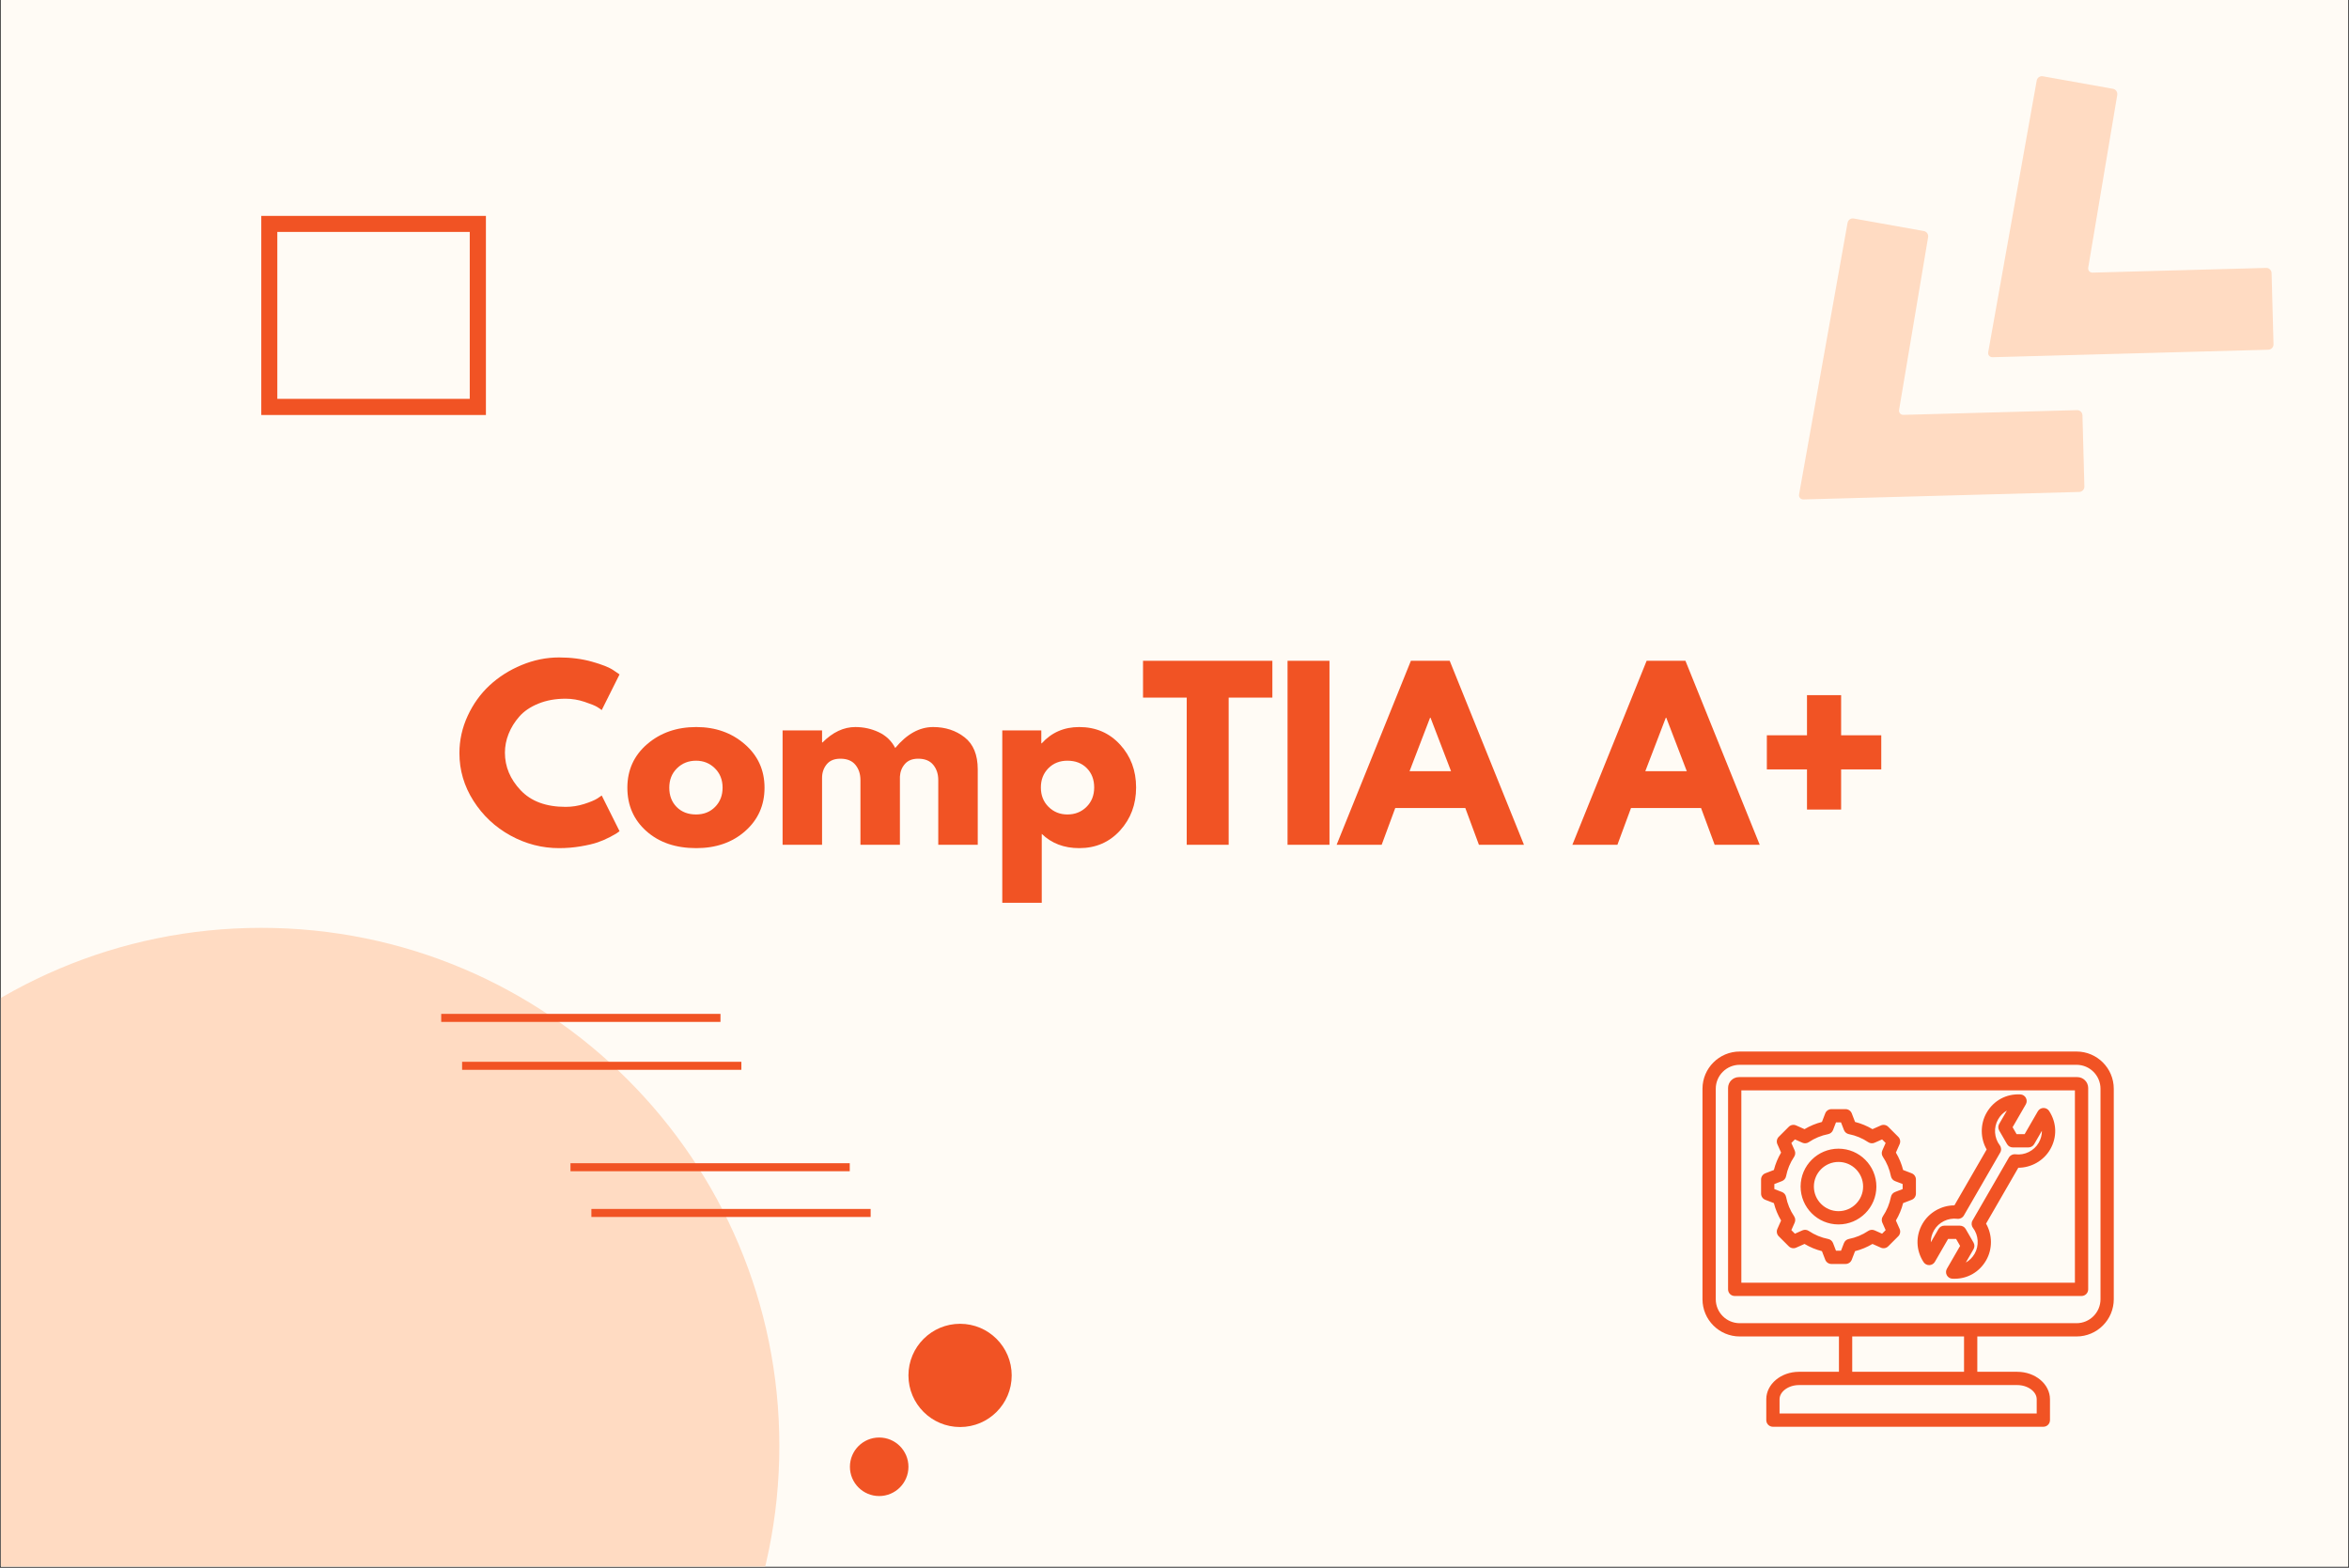
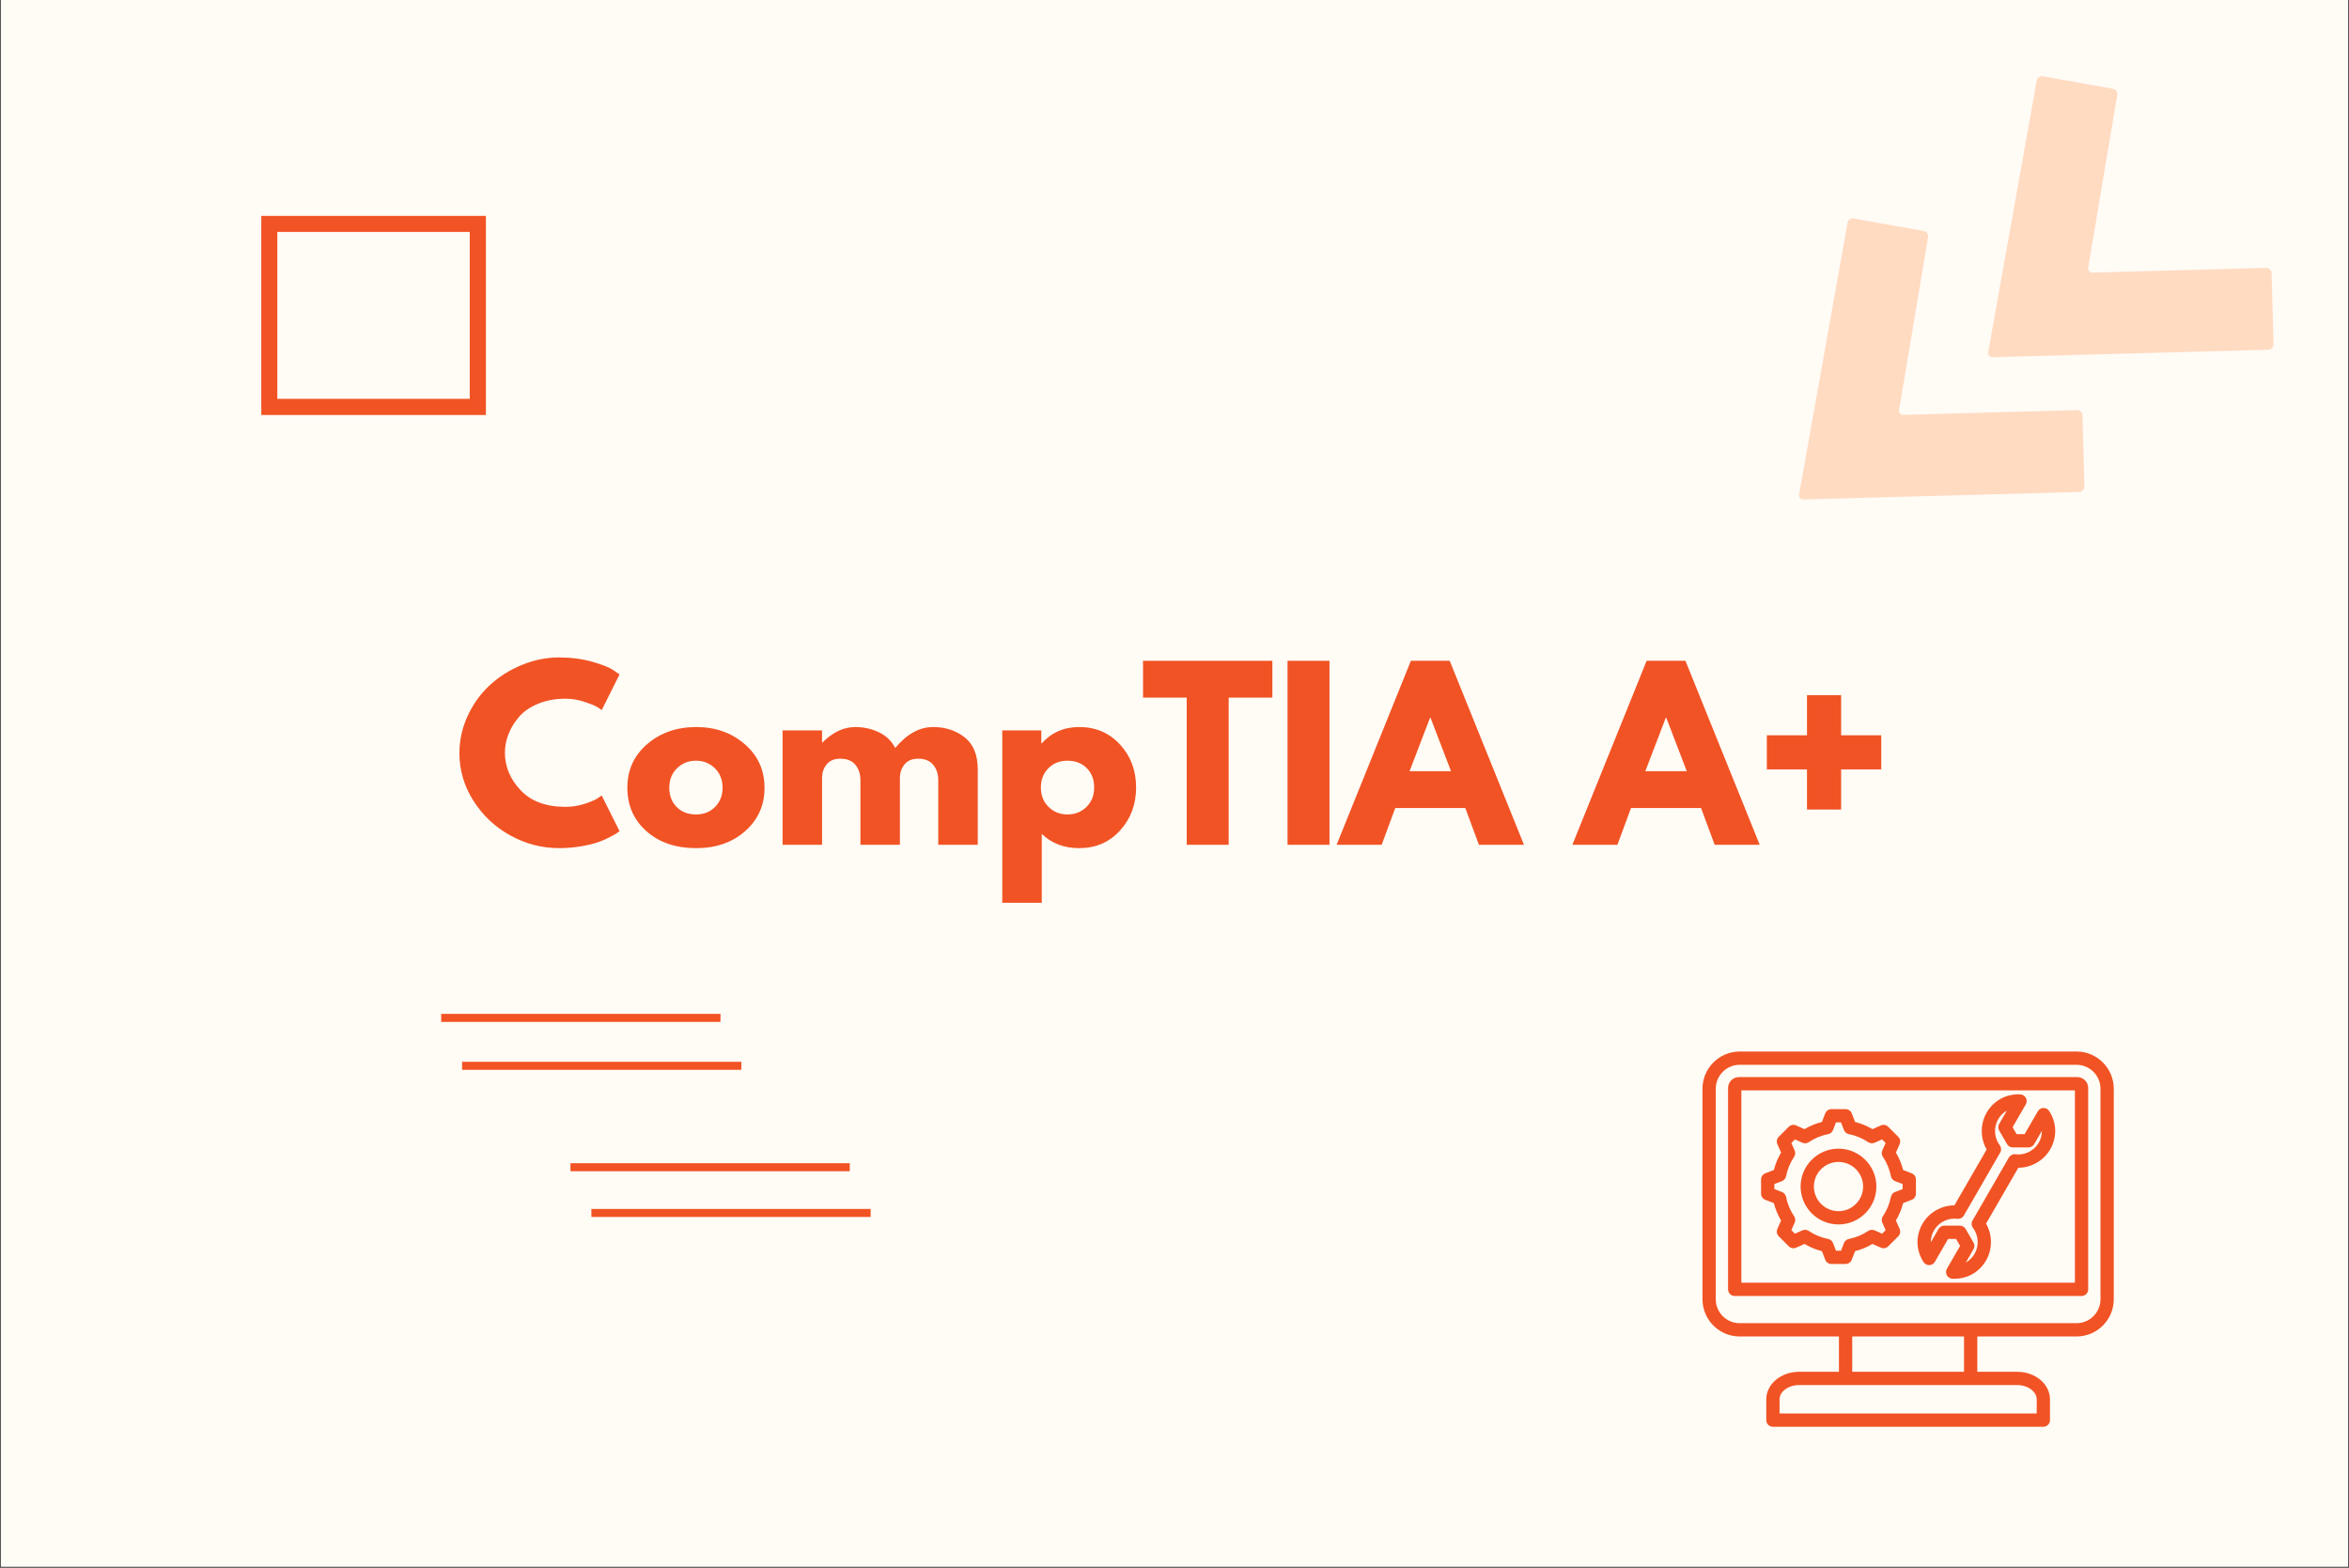
<svg xmlns="http://www.w3.org/2000/svg" width="2048" zoomAndPan="magnify" viewBox="0 0 1536 1025.25" height="1367" preserveAspectRatio="xMidYMid meet" version="1.0">
  <rect x="0" y="0" width="1536" height="1025.25" fill="#333333" stroke="none" />
  <defs>
    <g />
    <clipPath id="fb23456552">
      <path d="M 0.562 0 L 1535.438 0 L 1535.438 1024.5 L 0.562 1024.5 Z M 0.562 0 " clip-rule="nonzero" />
    </clipPath>
    <clipPath id="4ece70e40f">
      <path d="M 1300 49 L 1487 49 L 1487 234 L 1300 234 Z M 1300 49 " clip-rule="nonzero" />
    </clipPath>
    <clipPath id="c9c98ae66d">
      <path d="M 1450.816 23.051 L 1496.289 227.145 L 1308.289 269.031 L 1262.816 64.941 Z M 1450.816 23.051 " clip-rule="nonzero" />
    </clipPath>
    <clipPath id="a0a9ae3dba">
      <path d="M 1450.816 23.051 L 1496.289 227.145 L 1308.289 269.031 L 1262.816 64.941 Z M 1450.816 23.051 " clip-rule="nonzero" />
    </clipPath>
    <clipPath id="fe597f5099">
      <path d="M 0.562 606.789 L 509.617 606.789 L 509.617 1024.5 L 0.562 1024.5 Z M 0.562 606.789 " clip-rule="nonzero" />
    </clipPath>
    <clipPath id="d7d98e6e15">
      <path d="M 170.844 606.789 C -16.254 606.789 -167.926 758.465 -167.926 945.562 C -167.926 1132.66 -16.254 1284.332 170.844 1284.332 C 357.941 1284.332 509.617 1132.66 509.617 945.562 C 509.617 758.465 357.941 606.789 170.844 606.789 Z M 170.844 606.789 " clip-rule="nonzero" />
    </clipPath>
    <clipPath id="9b97c2b4fe">
      <path d="M 0.562 0.789 L 509.617 0.789 L 509.617 418.5 L 0.562 418.5 Z M 0.562 0.789 " clip-rule="nonzero" />
    </clipPath>
    <clipPath id="0a8794cc62">
      <path d="M 170.844 0.789 C -16.254 0.789 -167.926 152.465 -167.926 339.562 C -167.926 526.66 -16.254 678.332 170.844 678.332 C 357.941 678.332 509.617 526.66 509.617 339.562 C 509.617 152.465 357.941 0.789 170.844 0.789 Z M 170.844 0.789 " clip-rule="nonzero" />
    </clipPath>
    <clipPath id="6f7c49e06c">
-       <rect x="0" width="510" y="0" height="419" />
-     </clipPath>
+       </clipPath>
    <clipPath id="215948813a">
      <path d="M 594.027 865.727 L 661.547 865.727 L 661.547 933.246 L 594.027 933.246 Z M 594.027 865.727 " clip-rule="nonzero" />
    </clipPath>
    <clipPath id="0f69e85c2f">
      <path d="M 627.789 865.727 C 609.141 865.727 594.027 880.844 594.027 899.488 C 594.027 918.133 609.141 933.246 627.789 933.246 C 646.434 933.246 661.547 918.133 661.547 899.488 C 661.547 880.844 646.434 865.727 627.789 865.727 Z M 627.789 865.727 " clip-rule="nonzero" />
    </clipPath>
    <clipPath id="bdd17011d5">
-       <path d="M 0.027 0.727 L 67.547 0.727 L 67.547 68.246 L 0.027 68.246 Z M 0.027 0.727 " clip-rule="nonzero" />
-     </clipPath>
+       </clipPath>
    <clipPath id="c61134f93c">
      <path d="M 33.789 0.727 C 15.141 0.727 0.027 15.844 0.027 34.488 C 0.027 53.133 15.141 68.246 33.789 68.246 C 52.434 68.246 67.547 53.133 67.547 34.488 C 67.547 15.844 52.434 0.727 33.789 0.727 Z M 33.789 0.727 " clip-rule="nonzero" />
    </clipPath>
    <clipPath id="7aaf5ed537">
      <rect x="0" width="68" y="0" height="69" />
    </clipPath>
    <clipPath id="9ffb90fbc3">
      <path d="M 555.758 940.102 L 594.027 940.102 L 594.027 978.375 L 555.758 978.375 Z M 555.758 940.102 " clip-rule="nonzero" />
    </clipPath>
    <clipPath id="0bcfbd0ca7">
      <path d="M 574.891 940.102 C 564.324 940.102 555.758 948.668 555.758 959.238 C 555.758 969.805 564.324 978.375 574.891 978.375 C 585.461 978.375 594.027 969.805 594.027 959.238 C 594.027 948.668 585.461 940.102 574.891 940.102 Z M 574.891 940.102 " clip-rule="nonzero" />
    </clipPath>
    <clipPath id="5247e84ce3">
-       <path d="M 0.758 0.102 L 39.027 0.102 L 39.027 38.375 L 0.758 38.375 Z M 0.758 0.102 " clip-rule="nonzero" />
-     </clipPath>
+       </clipPath>
    <clipPath id="67e50ccac2">
      <path d="M 19.891 0.102 C 9.324 0.102 0.758 8.668 0.758 19.238 C 0.758 29.805 9.324 38.375 19.891 38.375 C 30.461 38.375 39.027 29.805 39.027 19.238 C 39.027 8.668 30.461 0.102 19.891 0.102 Z M 19.891 0.102 " clip-rule="nonzero" />
    </clipPath>
    <clipPath id="0e988c2f2c">
      <rect x="0" width="40" y="0" height="39" />
    </clipPath>
    <clipPath id="846f23e091">
      <path d="M 1176 142 L 1363 142 L 1363 327 L 1176 327 Z M 1176 142 " clip-rule="nonzero" />
    </clipPath>
    <clipPath id="374d52a117">
      <path d="M 1327.141 116.066 L 1372.613 320.16 L 1184.613 362.047 L 1139.141 157.957 Z M 1327.141 116.066 " clip-rule="nonzero" />
    </clipPath>
    <clipPath id="75bfaa7ea5">
      <path d="M 1327.141 116.066 L 1372.613 320.16 L 1184.613 362.047 L 1139.141 157.957 Z M 1327.141 116.066 " clip-rule="nonzero" />
    </clipPath>
    <clipPath id="2aac43473a">
      <path d="M 170.852 141.207 L 317.738 141.207 L 317.738 271.391 L 170.852 271.391 Z M 170.852 141.207 " clip-rule="nonzero" />
    </clipPath>
    <clipPath id="0fc7c7ffa1">
      <path d="M 1113.25 687.496 L 1382.301 687.496 L 1382.301 933.316 L 1113.25 933.316 Z M 1113.25 687.496 " clip-rule="nonzero" />
    </clipPath>
    <clipPath id="f8a10541f8">
      <rect x="0" width="944" y="0" height="185" />
    </clipPath>
  </defs>
  <g clip-path="url(#fb23456552)">
    <path fill="#ffffff" d="M 0.562 0 L 1535.438 0 L 1535.438 1024.5 L 0.562 1024.5 Z M 0.562 0 " fill-opacity="1" fill-rule="nonzero" />
    <path fill="#fffbf5" d="M 0.562 0 L 1535.438 0 L 1535.438 1024.5 L 0.562 1024.5 Z M 0.562 0 " fill-opacity="1" fill-rule="nonzero" />
  </g>
  <g clip-path="url(#4ece70e40f)">
    <g clip-path="url(#c9c98ae66d)">
      <g clip-path="url(#a0a9ae3dba)">
        <path fill="#ffdbc2" d="M 1481.844 175.207 C 1483.746 175.156 1485.336 176.676 1485.387 178.582 L 1486.641 225.164 C 1486.691 227.066 1485.172 228.656 1483.266 228.707 L 1302.957 233.602 C 1301.051 233.648 1299.758 232.148 1300.09 230.281 L 1331.793 52.688 C 1332.125 50.824 1333.926 49.547 1335.789 49.883 L 1381.645 58.074 C 1383.508 58.41 1384.785 60.207 1384.457 62.113 L 1365.492 174.973 C 1365.16 176.836 1366.492 178.332 1368.355 178.289 Z M 1481.844 175.207 " fill-opacity="1" fill-rule="nonzero" />
      </g>
    </g>
  </g>
  <g clip-path="url(#fe597f5099)">
    <g clip-path="url(#d7d98e6e15)">
      <g transform="matrix(1, 0, 0, 1, 0, 606)">
        <g clip-path="url(#6f7c49e06c)">
          <g clip-path="url(#9b97c2b4fe)">
            <g clip-path="url(#0a8794cc62)">
              <path fill="#ffdbc2" d="M -167.926 0.789 L 509.617 0.789 L 509.617 678.332 L -167.926 678.332 Z M -167.926 0.789 " fill-opacity="1" fill-rule="nonzero" />
            </g>
          </g>
        </g>
      </g>
    </g>
  </g>
  <g clip-path="url(#215948813a)">
    <g clip-path="url(#0f69e85c2f)">
      <g transform="matrix(1, 0, 0, 1, 594, 865)">
        <g clip-path="url(#7aaf5ed537)">
          <g clip-path="url(#bdd17011d5)">
            <g clip-path="url(#c61134f93c)">
              <path fill="#f15324" d="M 0.027 0.727 L 67.547 0.727 L 67.547 68.246 L 0.027 68.246 Z M 0.027 0.727 " fill-opacity="1" fill-rule="nonzero" />
            </g>
          </g>
        </g>
      </g>
    </g>
  </g>
  <path stroke-linecap="butt" transform="matrix(0.749, 0, 0, 0.749, 288.507, 663.058)" fill="none" stroke-linejoin="miter" d="M 0.001 3.498 L 243.804 3.498 " stroke="#f15324" stroke-width="7" stroke-opacity="1" stroke-miterlimit="4" />
  <path stroke-linecap="butt" transform="matrix(0.749, 0, 0, 0.749, 302.17, 694.388)" fill="none" stroke-linejoin="miter" d="M -0.002 3.501 L 243.806 3.501 " stroke="#f15324" stroke-width="7" stroke-opacity="1" stroke-miterlimit="4" />
  <g clip-path="url(#9ffb90fbc3)">
    <g clip-path="url(#0bcfbd0ca7)">
      <g transform="matrix(1, 0, 0, 1, 555, 940)">
        <g clip-path="url(#0e988c2f2c)">
          <g clip-path="url(#5247e84ce3)">
            <g clip-path="url(#67e50ccac2)">
              <path fill="#f15324" d="M 0.758 0.102 L 39.027 0.102 L 39.027 38.375 L 0.758 38.375 Z M 0.758 0.102 " fill-opacity="1" fill-rule="nonzero" />
            </g>
          </g>
        </g>
      </g>
    </g>
  </g>
  <path stroke-linecap="butt" transform="matrix(0.749, 0, 0, 0.749, 373.036, 760.717)" fill="none" stroke-linejoin="miter" d="M -0.001 3.5 L 243.807 3.5 " stroke="#f15324" stroke-width="7" stroke-opacity="1" stroke-miterlimit="4" />
  <path stroke-linecap="butt" transform="matrix(0.749, 0, 0, 0.749, 386.699, 790.624)" fill="none" stroke-linejoin="miter" d="M 0.001 3.498 L 243.804 3.498 " stroke="#f15324" stroke-width="7" stroke-opacity="1" stroke-miterlimit="4" />
  <g clip-path="url(#846f23e091)">
    <g clip-path="url(#374d52a117)">
      <g clip-path="url(#75bfaa7ea5)">
        <path fill="#ffdbc2" d="M 1358.168 268.223 C 1360.07 268.172 1361.66 269.691 1361.711 271.598 L 1362.965 318.18 C 1363.016 320.082 1361.496 321.672 1359.59 321.723 L 1179.281 326.617 C 1177.375 326.664 1176.082 325.164 1176.414 323.297 L 1208.117 145.703 C 1208.449 143.84 1210.246 142.562 1212.113 142.898 L 1257.969 151.09 C 1259.832 151.426 1261.109 153.223 1260.781 155.129 L 1241.816 267.988 C 1241.484 269.852 1242.816 271.348 1244.68 271.305 Z M 1358.168 268.223 " fill-opacity="1" fill-rule="nonzero" />
      </g>
    </g>
  </g>
  <g clip-path="url(#2aac43473a)">
    <path stroke-linecap="butt" transform="matrix(0.749, 0, 0, 0.749, 170.85, 141.207)" fill="none" stroke-linejoin="miter" d="M 0.002 -0 L 195.999 -0 L 195.999 173.705 L 0.002 173.705 Z M 0.002 -0 " stroke="#f15324" stroke-width="28" stroke-opacity="1" stroke-miterlimit="4" />
  </g>
  <g clip-path="url(#0fc7c7ffa1)">
    <path fill="#f15324" d="M 1357.84 687.676 L 1137.594 687.676 C 1124.172 687.676 1113.25 698.598 1113.25 712.023 L 1113.25 849.668 C 1113.25 863.09 1124.172 874.012 1137.594 874.012 L 1202.48 874.012 L 1202.48 897.125 L 1176.363 897.125 C 1164.562 897.125 1154.965 905.188 1154.965 915.094 L 1154.965 928.727 C 1154.965 931.125 1156.906 933.066 1159.301 933.066 L 1336.133 933.066 C 1338.527 933.066 1340.469 931.125 1340.469 928.727 L 1340.469 915.094 C 1340.469 905.188 1330.867 897.125 1319.07 897.125 L 1292.953 897.125 L 1292.953 874.012 L 1357.84 874.012 C 1371.266 874.012 1382.184 863.09 1382.184 849.668 L 1382.184 712.023 C 1382.184 698.598 1371.266 687.676 1357.84 687.676 Z M 1331.793 915.094 L 1331.793 924.391 L 1163.641 924.391 L 1163.641 915.094 C 1163.641 910.059 1169.465 905.801 1176.363 905.801 L 1319.07 905.801 C 1325.969 905.801 1331.793 910.055 1331.793 915.094 Z M 1284.277 897.125 L 1211.156 897.125 L 1211.156 874.012 L 1284.277 874.012 Z M 1373.508 849.668 C 1373.508 858.309 1366.48 865.336 1357.84 865.336 L 1137.594 865.336 C 1128.953 865.336 1121.926 858.309 1121.926 849.668 L 1121.926 712.023 C 1121.926 703.383 1128.953 696.352 1137.594 696.352 L 1357.84 696.352 C 1366.48 696.352 1373.508 703.383 1373.508 712.023 Z M 1358.34 704.406 L 1137.094 704.406 C 1133.172 704.406 1129.98 707.598 1129.98 711.52 L 1129.98 843.203 C 1129.98 845.602 1131.922 847.543 1134.316 847.543 L 1361.117 847.543 C 1363.512 847.543 1365.453 845.602 1365.453 843.203 L 1365.453 711.52 C 1365.453 707.598 1362.262 704.406 1358.34 704.406 Z M 1356.777 838.867 L 1138.656 838.867 L 1138.656 713.082 L 1356.777 713.082 Z M 1261.574 827.359 C 1263.078 827.316 1264.457 826.496 1265.211 825.191 L 1273.844 810.242 L 1279.086 810.242 L 1281.707 814.781 L 1273.078 829.73 C 1272.324 831.039 1272.301 832.641 1273.02 833.969 C 1273.738 835.293 1275.094 836.152 1276.598 836.234 C 1277.066 836.258 1277.531 836.27 1277.996 836.27 C 1286.652 836.27 1294.316 831.855 1298.699 824.266 C 1302.973 816.867 1302.879 807.543 1298.668 800.219 L 1319.766 763.68 C 1328.215 763.664 1336.332 759.082 1340.605 751.684 C 1345.223 743.688 1344.965 734.297 1339.918 726.559 C 1339.094 725.297 1337.672 724.555 1336.168 724.594 C 1334.66 724.633 1333.281 725.453 1332.527 726.762 L 1323.898 741.711 L 1318.652 741.711 L 1316.031 737.168 L 1324.664 722.219 C 1325.418 720.914 1325.438 719.309 1324.719 717.984 C 1324.004 716.656 1322.648 715.801 1321.141 715.719 C 1311.918 715.219 1303.656 719.691 1299.039 727.684 C 1294.77 735.082 1294.863 744.406 1299.07 751.73 L 1277.977 788.273 C 1269.527 788.289 1261.406 792.867 1257.133 800.27 C 1252.52 808.262 1252.777 817.656 1257.82 825.391 C 1258.645 826.652 1260.059 827.395 1261.574 827.359 Z M 1264.648 804.605 C 1267.695 799.328 1273.801 796.297 1279.848 797.062 C 1281.578 797.281 1283.277 796.441 1284.148 794.93 L 1307.926 753.75 C 1308.797 752.238 1308.68 750.352 1307.621 748.957 C 1303.938 744.105 1303.508 737.301 1306.555 732.023 C 1307.984 729.543 1309.965 727.594 1312.301 726.281 L 1307.266 735 C 1306.492 736.34 1306.492 737.996 1307.266 739.336 L 1312.395 748.215 C 1313.168 749.559 1314.602 750.387 1316.148 750.387 L 1326.402 750.387 C 1327.953 750.387 1329.383 749.559 1330.16 748.215 L 1335.191 739.5 C 1335.223 742.176 1334.523 744.867 1333.094 747.344 C 1330.047 752.621 1323.938 755.652 1317.891 754.887 C 1316.16 754.668 1314.465 755.512 1313.59 757.023 L 1289.816 798.199 C 1288.945 799.715 1289.062 801.602 1290.117 802.992 C 1293.805 807.848 1294.234 814.652 1291.188 819.93 C 1289.754 822.406 1287.773 824.355 1285.441 825.668 L 1290.473 816.949 C 1291.25 815.609 1291.25 813.957 1290.473 812.613 L 1285.348 803.734 C 1284.574 802.391 1283.141 801.566 1281.594 801.566 L 1271.34 801.566 C 1269.789 801.566 1268.359 802.391 1267.582 803.734 L 1262.551 812.453 C 1262.52 809.773 1263.215 807.086 1264.648 804.605 Z M 1202.184 800.75 C 1215.844 800.75 1226.957 789.637 1226.957 775.977 C 1226.957 762.316 1215.844 751.203 1202.184 751.203 C 1188.527 751.203 1177.414 762.316 1177.414 775.977 C 1177.414 789.637 1188.527 800.75 1202.184 800.75 Z M 1202.184 759.879 C 1211.062 759.879 1218.281 767.098 1218.281 775.977 C 1218.281 784.852 1211.062 792.074 1202.184 792.074 C 1193.309 792.074 1186.086 784.852 1186.086 775.977 C 1186.086 767.098 1193.309 759.879 1202.184 759.879 Z M 1154.34 784.648 L 1159.93 786.801 C 1160.953 790.812 1162.535 794.629 1164.652 798.195 L 1162.219 803.676 C 1161.492 805.312 1161.848 807.234 1163.117 808.5 L 1169.66 815.043 C 1170.926 816.312 1172.848 816.668 1174.488 815.941 L 1179.969 813.508 C 1183.535 815.625 1187.352 817.207 1191.359 818.227 L 1193.512 823.82 C 1194.156 825.496 1195.766 826.602 1197.559 826.602 L 1206.812 826.602 C 1208.605 826.602 1210.215 825.496 1210.859 823.82 L 1213.012 818.23 C 1217.023 817.207 1220.84 815.625 1224.406 813.508 L 1229.883 815.941 C 1231.523 816.668 1233.441 816.312 1234.711 815.043 L 1241.254 808.5 C 1242.523 807.234 1242.879 805.312 1242.152 803.672 L 1239.715 798.191 C 1241.836 794.625 1243.418 790.809 1244.438 786.801 L 1250.031 784.648 C 1251.707 784.004 1252.812 782.395 1252.812 780.602 L 1252.812 771.348 C 1252.812 769.555 1251.707 767.945 1250.031 767.301 L 1244.441 765.148 C 1243.418 761.137 1241.836 757.32 1239.719 753.754 L 1242.152 748.273 C 1242.879 746.637 1242.523 744.715 1241.254 743.449 L 1234.715 736.906 C 1233.445 735.637 1231.523 735.281 1229.887 736.008 L 1224.402 738.445 C 1220.836 736.324 1217.02 734.742 1213.012 733.723 L 1210.859 728.129 C 1210.215 726.453 1208.605 725.352 1206.812 725.352 L 1197.559 725.352 C 1195.766 725.352 1194.156 726.453 1193.512 728.129 L 1191.359 733.723 C 1187.348 734.742 1183.535 736.324 1179.969 738.445 L 1174.484 736.008 C 1172.848 735.281 1170.926 735.637 1169.656 736.906 L 1163.117 743.449 C 1161.848 744.719 1161.492 746.637 1162.219 748.277 L 1164.652 753.758 C 1162.535 757.324 1160.953 761.137 1159.93 765.148 L 1154.34 767.301 C 1152.664 767.945 1151.559 769.555 1151.559 771.348 L 1151.559 780.602 C 1151.559 782.395 1152.664 784.004 1154.34 784.648 Z M 1160.234 774.328 L 1165.211 772.414 C 1166.602 771.879 1167.621 770.664 1167.906 769.199 C 1168.801 764.656 1170.566 760.395 1173.16 756.531 C 1173.992 755.293 1174.129 753.715 1173.523 752.355 L 1171.355 747.477 L 1173.688 745.148 L 1178.562 747.312 C 1179.926 747.918 1181.504 747.781 1182.742 746.949 C 1186.605 744.359 1190.867 742.59 1195.41 741.699 C 1196.875 741.41 1198.086 740.391 1198.621 739 L 1200.539 734.023 L 1203.832 734.023 L 1205.75 739 C 1206.285 740.391 1207.496 741.41 1208.961 741.699 C 1213.504 742.59 1217.766 744.359 1221.629 746.949 C 1222.867 747.781 1224.445 747.918 1225.809 747.312 L 1230.684 745.148 L 1233.016 747.477 L 1230.848 752.352 C 1230.242 753.715 1230.379 755.293 1231.211 756.531 C 1233.805 760.391 1235.57 764.652 1236.465 769.203 C 1236.754 770.664 1237.773 771.879 1239.164 772.414 L 1244.137 774.328 L 1244.137 777.621 L 1239.16 779.539 C 1237.77 780.074 1236.75 781.285 1236.465 782.75 C 1235.57 787.293 1233.805 791.555 1231.211 795.418 C 1230.379 796.656 1230.242 798.234 1230.848 799.598 L 1233.016 804.473 L 1230.684 806.805 L 1225.809 804.637 C 1224.449 804.035 1222.867 804.172 1221.629 805 C 1217.773 807.594 1213.508 809.359 1208.961 810.254 C 1207.496 810.543 1206.285 811.562 1205.75 812.953 L 1203.836 817.926 L 1200.539 817.926 L 1198.625 812.949 C 1198.09 811.559 1196.875 810.539 1195.41 810.254 C 1190.867 809.359 1186.605 807.594 1182.742 805 C 1181.504 804.168 1179.926 804.031 1178.566 804.637 L 1173.688 806.805 L 1171.359 804.473 L 1173.523 799.598 C 1174.129 798.234 1173.992 796.656 1173.16 795.418 C 1170.566 791.559 1168.801 787.297 1167.906 782.75 C 1167.621 781.285 1166.602 780.07 1165.207 779.535 L 1160.234 777.621 Z M 1160.234 774.328 " fill-opacity="1" fill-rule="nonzero" />
  </g>
  <g transform="matrix(1, 0, 0, 1, 296, 420)">
    <g clip-path="url(#f8a10541f8)">
      <g fill="#f15324" fill-opacity="1">
        <g transform="translate(1.054, 132.469)">
          <g>
            <path d="M 72.781 -24.797 C 76.957 -24.797 81.016 -25.426 84.953 -26.688 C 88.891 -27.945 91.781 -29.16 93.625 -30.328 L 96.406 -32.234 L 108.062 -8.891 C 107.676 -8.598 107.141 -8.207 106.453 -7.719 C 105.773 -7.238 104.195 -6.344 101.719 -5.031 C 99.238 -3.719 96.586 -2.57 93.766 -1.594 C 90.953 -0.625 87.258 0.242 82.688 1.016 C 78.125 1.797 73.41 2.188 68.547 2.188 C 57.367 2.188 46.77 -0.555 36.75 -6.047 C 26.738 -11.547 18.672 -19.109 12.547 -28.734 C 6.422 -38.359 3.359 -48.758 3.359 -59.938 C 3.359 -68.395 5.156 -76.516 8.75 -84.297 C 12.344 -92.078 17.129 -98.738 23.109 -104.281 C 29.086 -109.82 36.062 -114.242 44.031 -117.547 C 52.008 -120.859 60.18 -122.516 68.547 -122.516 C 76.328 -122.516 83.5 -121.586 90.062 -119.734 C 96.625 -117.891 101.266 -116.047 103.984 -114.203 L 108.062 -111.422 L 96.406 -88.094 C 95.719 -88.676 94.691 -89.379 93.328 -90.203 C 91.973 -91.023 89.254 -92.117 85.172 -93.484 C 81.086 -94.848 76.957 -95.531 72.781 -95.531 C 66.164 -95.531 60.234 -94.457 54.984 -92.312 C 49.734 -90.176 45.578 -87.359 42.516 -83.859 C 39.453 -80.359 37.117 -76.586 35.516 -72.547 C 33.91 -68.516 33.109 -64.41 33.109 -60.234 C 33.109 -51.098 36.535 -42.906 43.391 -35.656 C 50.242 -28.414 60.039 -24.797 72.781 -24.797 Z M 72.781 -24.797 " />
          </g>
        </g>
      </g>
      <g fill="#f15324" fill-opacity="1">
        <g transform="translate(110.873, 132.469)">
          <g>
            <path d="M 15.828 -8.891 C 7.516 -16.285 3.359 -25.766 3.359 -37.328 C 3.359 -48.898 7.68 -58.406 16.328 -65.844 C 24.984 -73.281 35.68 -77 48.422 -77 C 60.961 -77 71.535 -73.254 80.141 -65.766 C 88.742 -58.285 93.047 -48.805 93.047 -37.328 C 93.047 -25.859 88.836 -16.406 80.422 -8.969 C 72.016 -1.531 61.348 2.188 48.422 2.188 C 35.004 2.188 24.141 -1.504 15.828 -8.891 Z M 35.797 -50.016 C 32.441 -46.711 30.766 -42.484 30.766 -37.328 C 30.766 -32.18 32.367 -27.977 35.578 -24.719 C 38.797 -21.457 43.031 -19.828 48.281 -19.828 C 53.332 -19.828 57.484 -21.477 60.734 -24.781 C 63.992 -28.094 65.625 -32.281 65.625 -37.344 C 65.625 -42.488 63.945 -46.711 60.594 -50.016 C 57.238 -53.328 53.133 -54.984 48.281 -54.984 C 43.32 -54.984 39.16 -53.328 35.797 -50.016 Z M 35.797 -50.016 " />
          </g>
        </g>
      </g>
      <g fill="#f15324" fill-opacity="1">
        <g transform="translate(206.983, 132.469)">
          <g>
            <path d="M 8.75 0 L 8.75 -74.812 L 34.562 -74.812 L 34.562 -66.938 L 34.859 -66.938 C 41.566 -73.645 48.711 -77 56.297 -77 C 61.742 -77 66.848 -75.879 71.609 -73.641 C 76.367 -71.41 79.969 -67.961 82.406 -63.297 C 89.988 -72.43 98.25 -77 107.188 -77 C 115.164 -77 122.02 -74.766 127.75 -70.297 C 133.488 -65.828 136.359 -58.828 136.359 -49.297 L 136.359 0 L 110.547 0 L 110.547 -42.297 C 110.547 -46.285 109.453 -49.613 107.266 -52.281 C 105.078 -54.957 101.797 -56.297 97.422 -56.297 C 93.629 -56.297 90.734 -55.148 88.734 -52.859 C 86.742 -50.578 85.656 -47.832 85.469 -44.625 L 85.469 0 L 59.656 0 L 59.656 -42.297 C 59.656 -46.285 58.562 -49.613 56.375 -52.281 C 54.188 -54.957 50.906 -56.297 46.531 -56.297 C 42.539 -56.297 39.547 -55.055 37.547 -52.578 C 35.555 -50.098 34.562 -47.156 34.562 -43.75 L 34.562 0 Z M 8.75 0 " />
          </g>
        </g>
      </g>
      <g fill="#f15324" fill-opacity="1">
        <g transform="translate(350.638, 132.469)">
          <g>
            <path d="M 85.75 -65.547 C 92.75 -57.922 96.25 -48.566 96.25 -37.484 C 96.25 -26.398 92.75 -17.016 85.75 -9.328 C 78.75 -1.648 69.852 2.188 59.062 2.188 C 49.145 2.188 40.977 -0.922 34.562 -7.141 L 34.562 37.922 L 8.75 37.922 L 8.75 -74.812 L 34.266 -74.812 L 34.266 -66.359 L 34.562 -66.359 C 40.977 -73.453 49.145 -77 59.062 -77 C 69.852 -77 78.75 -73.18 85.75 -65.547 Z M 63.812 -24.781 C 67.164 -28.094 68.844 -32.328 68.844 -37.484 C 68.844 -42.641 67.238 -46.844 64.031 -50.094 C 60.82 -53.352 56.594 -54.984 51.344 -54.984 C 46.281 -54.984 42.117 -53.328 38.859 -50.016 C 35.609 -46.711 33.984 -42.535 33.984 -37.484 C 33.984 -32.328 35.66 -28.094 39.016 -24.781 C 42.367 -21.477 46.477 -19.828 51.344 -19.828 C 56.301 -19.828 60.457 -21.477 63.812 -24.781 Z M 63.812 -24.781 " />
          </g>
        </g>
      </g>
      <g fill="#f15324" fill-opacity="1">
        <g transform="translate(450.248, 132.469)">
          <g>
            <path d="M 1.172 -96.25 L 1.172 -120.328 L 85.75 -120.328 L 85.75 -96.25 L 57.172 -96.25 L 57.172 0 L 29.75 0 L 29.75 -96.25 Z M 1.172 -96.25 " />
          </g>
        </g>
      </g>
      <g fill="#f15324" fill-opacity="1">
        <g transform="translate(537.17, 132.469)">
          <g>
            <path d="M 36.172 -120.328 L 36.172 0 L 8.75 0 L 8.75 -120.328 Z M 36.172 -120.328 " />
          </g>
        </g>
      </g>
      <g fill="#f15324" fill-opacity="1">
        <g transform="translate(582.09, 132.469)">
          <g>
            <path d="M 69.859 -120.328 L 118.422 0 L 88.969 0 L 80.062 -24.062 L 34.266 -24.062 L 25.375 0 L -4.078 0 L 44.484 -120.328 Z M 70.734 -48.125 L 57.312 -83.125 L 57.031 -83.125 L 43.609 -48.125 Z M 70.734 -48.125 " />
          </g>
        </g>
      </g>
      <g fill="#f15324" fill-opacity="1">
        <g transform="translate(696.43, 132.469)">
          <g />
        </g>
      </g>
      <g fill="#f15324" fill-opacity="1">
        <g transform="translate(736.245, 132.469)">
          <g>
            <path d="M 69.859 -120.328 L 118.422 0 L 88.969 0 L 80.062 -24.062 L 34.266 -24.062 L 25.375 0 L -4.078 0 L 44.484 -120.328 Z M 70.734 -48.125 L 57.312 -83.125 L 57.031 -83.125 L 43.609 -48.125 Z M 70.734 -48.125 " />
          </g>
        </g>
      </g>
      <g fill="#f15324" fill-opacity="1">
        <g transform="translate(850.586, 132.469)">
          <g>
            <path d="M 57.312 -23.047 L 35 -23.047 L 35 -49.297 L 8.75 -49.297 L 8.75 -71.609 L 35 -71.609 L 35 -97.859 L 57.312 -97.859 L 57.312 -71.609 L 83.562 -71.609 L 83.562 -49.297 L 57.312 -49.297 Z M 57.312 -23.047 " />
          </g>
        </g>
      </g>
    </g>
  </g>
</svg>